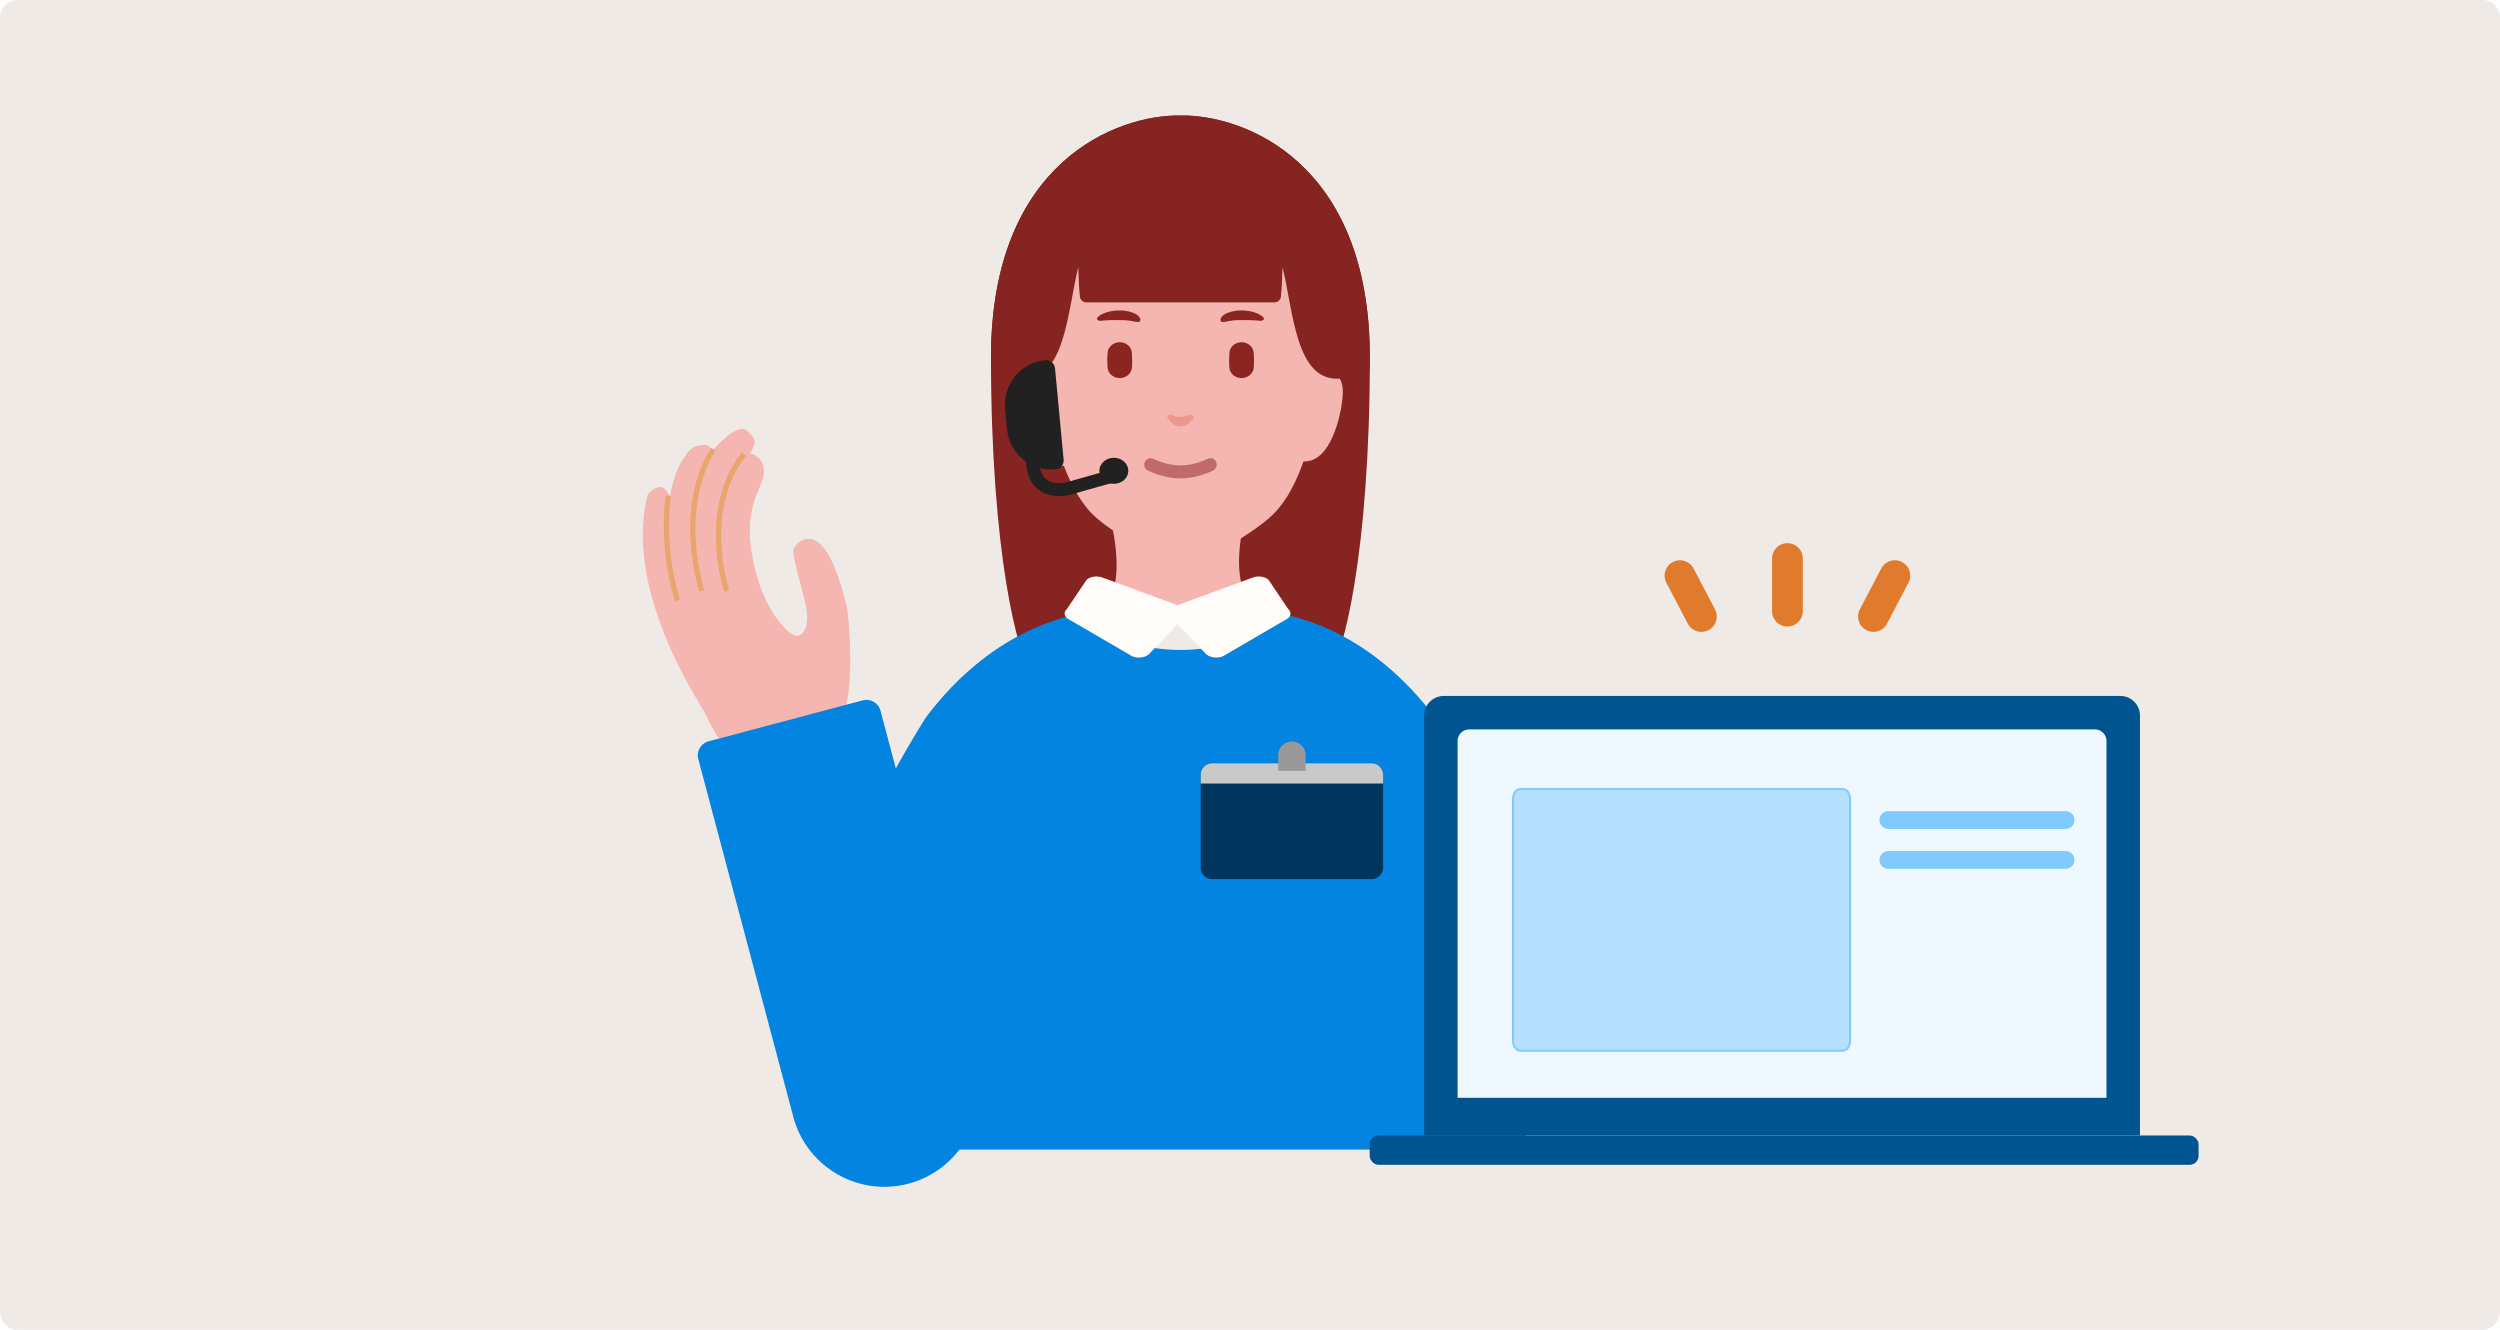
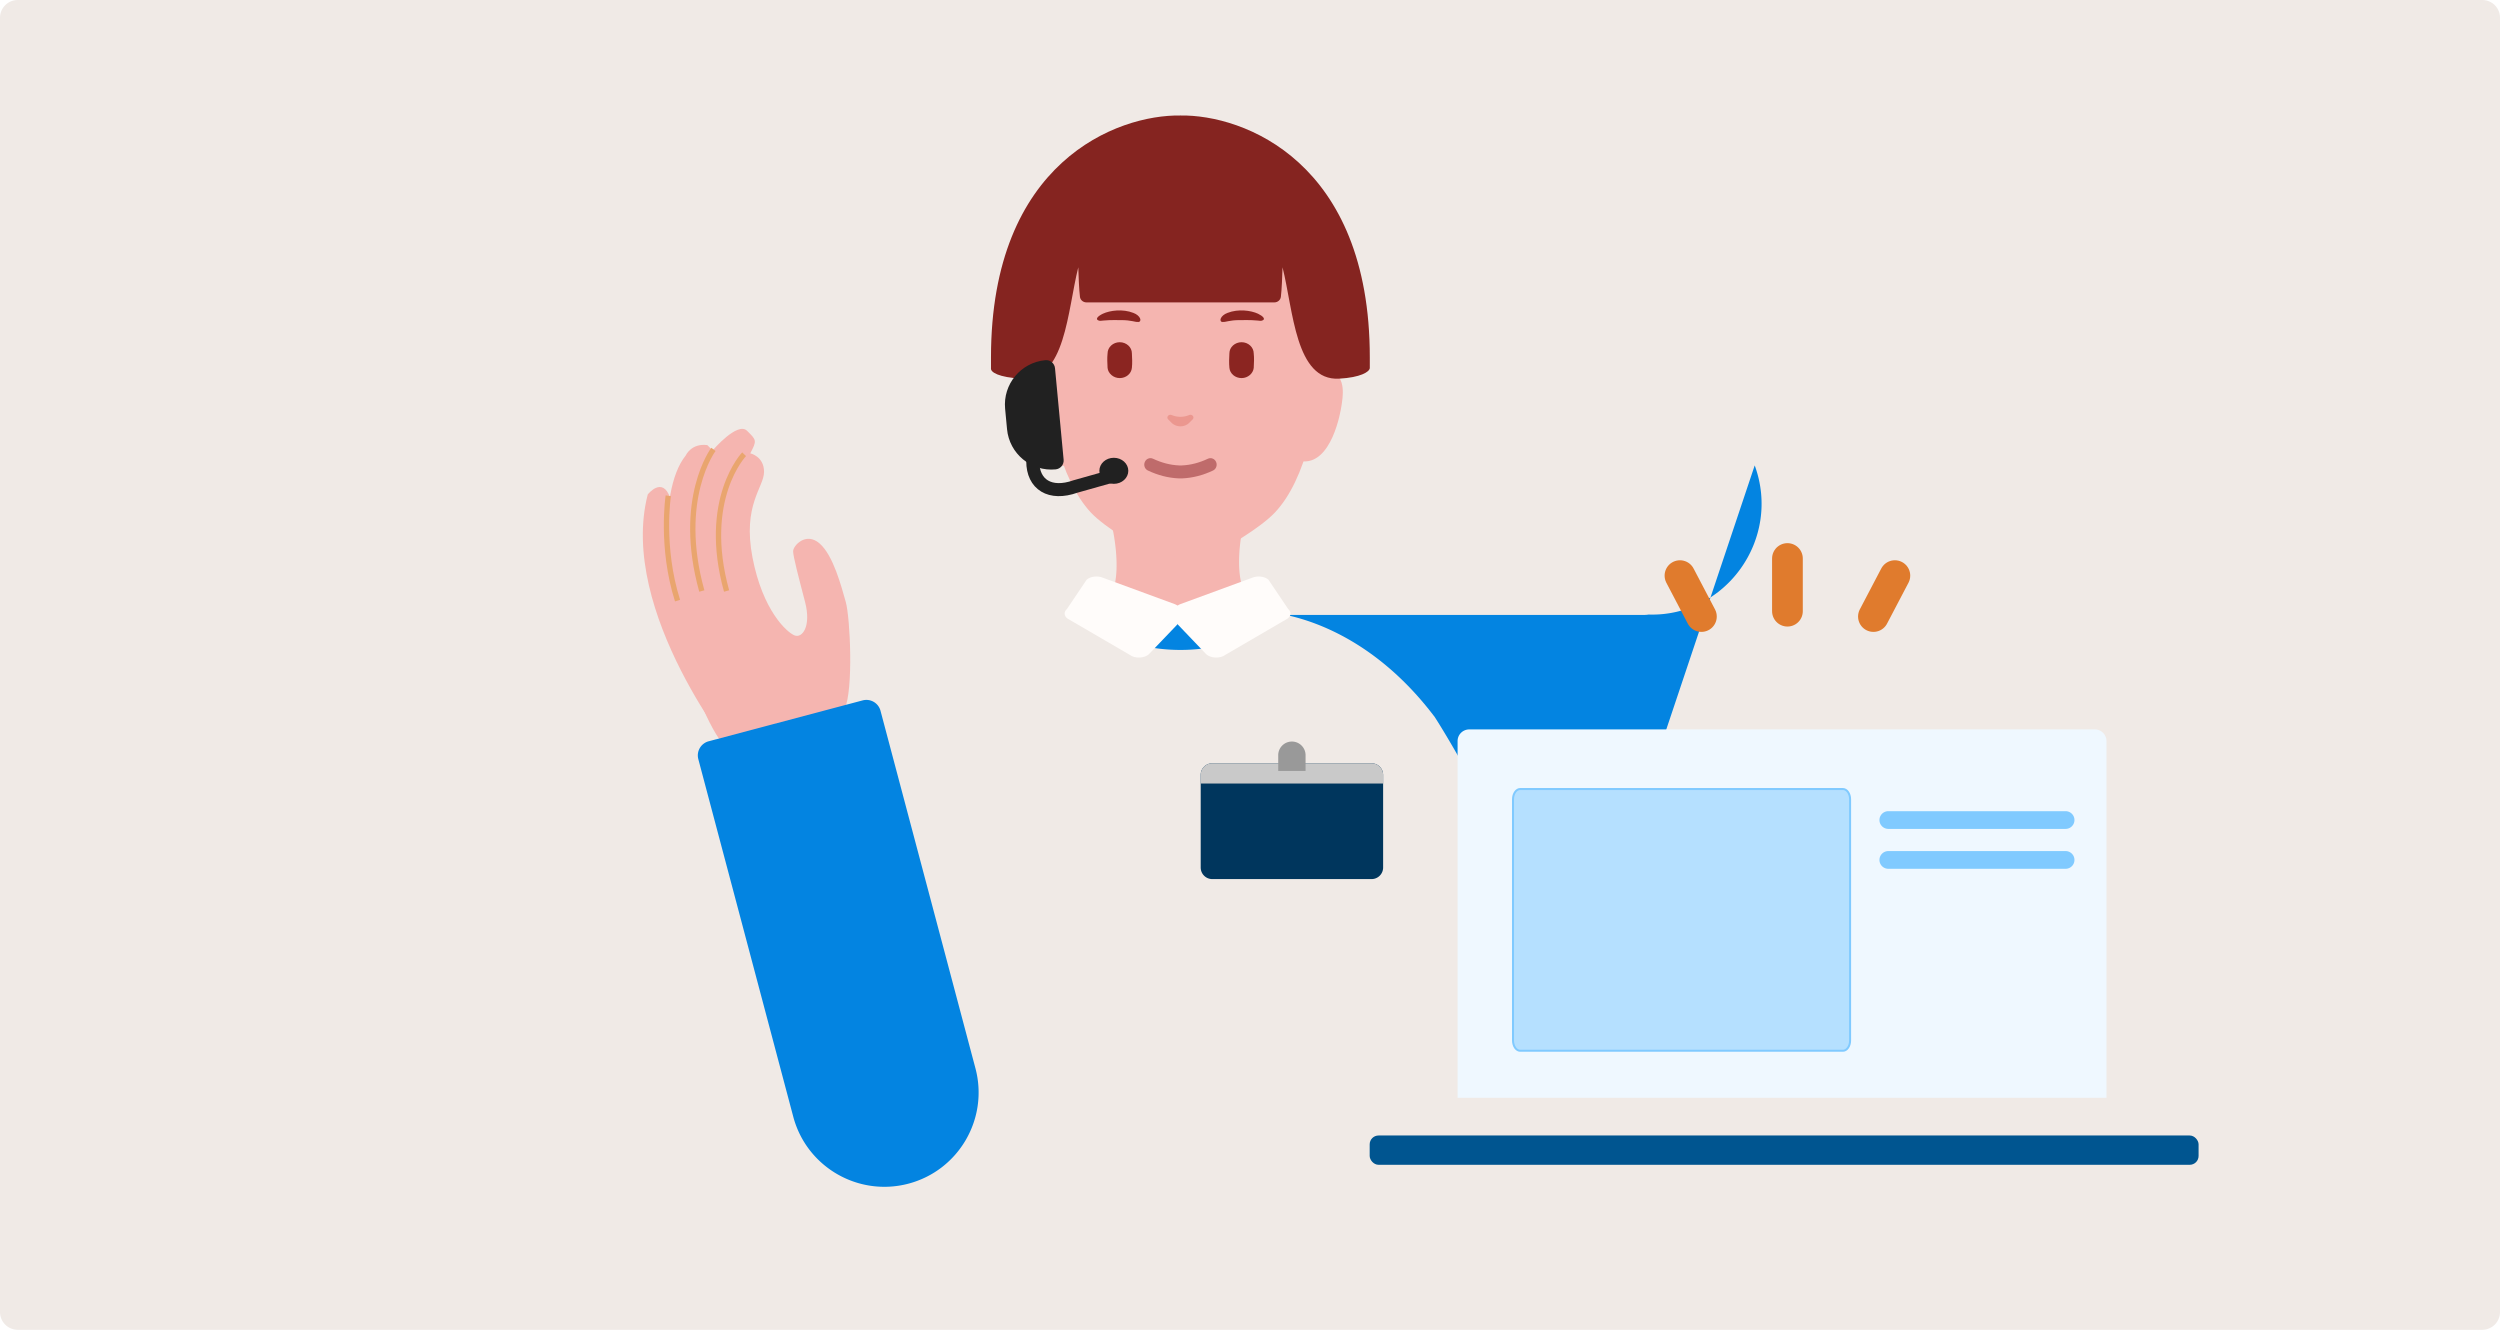
<svg xmlns="http://www.w3.org/2000/svg" width="564" height="300" fill="none">
  <g clip-path="url(#a)">
    <path fill="#F0EAE6" d="M0 4a4 4 0 0 1 4-4h556a4 4 0 0 1 4 4v292a4 4 0 0 1-4 4H4a4 4 0 0 1-4-4z" />
-     <path fill="#852420" d="M266.308 26.056c-14.248-.216-42.742 10.41-42.742 54.584s6.075 67.466 9.106 70.975h67.264c3.038-3.509 9.106-26.8 9.106-70.975s-28.487-54.8-42.734-54.584" />
    <path fill="#F5B5B0" d="M283.953 136.758c-7.166-2.785-3.462-18.367-3.462-18.367h-29.677s3.979 16.293-3.279 18.823l2.437.659a57.96 57.96 0 0 0 31.78-.457l2.207-.665z" />
    <path fill="#F5B5B0" d="M302.326 66.213c-.437-18.419-16.082-33.237-35.405-33.296-19.323 0-34.968 14.812-35.405 33.172v.75c0 .62.065 1.246.124 1.866v1.617c.372 6.04 3.429 17.238 6.604 29.187 1.809 6.849 4.422 12.386 7.793 16.058 3.43 3.672 11.405 8.087 11.405 8.087 2.992 1.305 6.232 1.931 9.414 1.99 3.24 0 6.421-.685 9.413-1.99 0 0 7.976-4.415 11.405-8.087 3.43-3.672 5.984-9.209 7.793-16.058 3.182-11.949 6.232-23.213 6.604-29.187v-1.617c0-.62.125-1.246.125-1.866v-.684l.124.065z" />
    <path fill="#F5B5B0" d="M294.007 87.854s1.796-5.361 6.218-4.018c3.658 1.096 2.633 6.092 2.437 7.553s-2.247 13.579-9.106 12.666c-6.866-.913.516-16.26.516-16.26zM239.225 88.402s-1.75-5.479-6.499-3.92c-3.998 1.246-2.999 6.411-2.809 7.905.189 1.493 1.999 13.938 9.374 12.816s0-16.736 0-16.736z" />
    <path fill="#BF6B6B" d="M266.652 107.923h-.751c-2.332-.098-4.664-.698-6.937-1.774-.706-.333-1.013-1.194-.693-1.931s1.143-1.063 1.849-.73c1.94.919 3.906 1.428 5.872 1.513h.641c1.959-.085 3.939-.594 5.872-1.513.706-.333 1.529 0 1.849.73.32.737.006 1.598-.693 1.931-2.273 1.076-4.605 1.676-6.937 1.774h-.072" />
    <path fill="#8B2521" d="M280.098 85.297c1.431 0 2.619-1.056 2.744-2.302 0-.56.065-1.122.065-1.683 0-.495 0-1.056-.065-1.559 0-1.428-1.248-2.55-2.744-2.55s-2.744 1.122-2.744 2.492c0 .56-.065 1.056-.065 1.617s0 1.122.065 1.683c.125 1.304 1.307 2.302 2.744 2.302M252.61 85.297c-1.431 0-2.62-1.056-2.744-2.302 0-.56-.065-1.122-.065-1.683 0-.495 0-1.056.065-1.559 0-1.428 1.248-2.55 2.744-2.55s2.743 1.122 2.743 2.492c0 .56.066 1.056.066 1.617s0 1.122-.066 1.683c-.124 1.304-1.306 2.302-2.743 2.302M275.78 72.612c.718.143 1.443-.424 4.069-.392 4.521-.078 4.207.307 4.893.098.889-.3.183-1.004-.927-1.54-1.633-.762-4.495-1.128-6.885-.188-1.575.574-2.078 1.963-1.078 2.08l-.079-.065zM256.835 72.612c-.725.143-1.444-.424-4.07-.392-4.52-.078-4.207.307-4.893.098-.888-.3-.189-1.004.928-1.54 1.633-.762 4.494-1.128 6.885-.188 1.574.574 2.077 1.963 1.071 2.08l.079-.065z" />
    <path fill="#EB978F" d="M268.314 95.368c-1.078 1.082-2.94 1.082-4.018 0l-.751-.75c-.497-.503.111-1.266.784-.985a5.1 5.1 0 0 0 3.945 0c.673-.28 1.281.482.784.985l-.751.75z" />
    <path fill="#852420" d="M266.307 26.056c-14.247-.216-42.741 10.41-42.741 54.584v2.433c-.138.894 1.718 2.068 6.924 2.355 9.89.541 10.314-15.412 12.771-25.124.045 1.683.183 5.23.379 6.685.098.711.731 1.233 1.469 1.233h42.382c.745 0 1.372-.528 1.47-1.233.196-1.448.333-5.002.379-6.685 2.449 9.712 2.874 25.665 12.771 25.124 4.827-.268 6.832-1.54 6.911-2.368h.006v-2.426c.02-44.169-28.474-54.793-42.721-54.578" />
    <path fill="#F5B5B0" d="M166.217 171.036s-26.906-32.945-20.088-59.476c0 0 3.297-4.252 5.059.733s4.697 24.275 10.446 23.428c5.75-.848 21.076 40.112 4.594 35.34l-.028-.024z" />
    <path fill="#F5B5B0" d="M151.282 135.206s-3.479-23.894 3.405-32.43c0 0 1.263-2.85 4.884-2.357l1.203 1.19s5.588-6.554 7.752-4.43 2.259 2.206.733 5.093c0 0 3.122.674 3.109 4.195-.022 3.513-4.898 7.421-2.604 19.315 2.285 11.886 7.658 16.796 9.447 17.549s3.837-2.034 2.418-7.498-2.695-10.248-2.703-11.471 2.864-4.458 5.969-1.761 4.913 9.708 5.909 13.202c.996 3.495 1.755 19.829-.253 24.129s-14.975 16.717-24.222 11.051-14.954-35.829-14.954-35.829l-.085.042z" />
    <path stroke="#E9A56E" stroke-miterlimit="10" stroke-width="1.202" d="M150.762 111.848s-1.761 11.526 2.094 23.651M160.949 101.381s-8.413 11.159-2.618 31.952M167.872 102.471s-9.712 10.101-3.956 30.861" />
    <path fill="#0384E1" d="m159.877 167.232 34.738-9.224a3.296 3.296 0 0 1 4.027 2.338l21.42 80.674c3.011 11.34-3.755 22.997-15.094 26.008s-22.996-3.755-26.007-15.094l-21.421-80.675a3.295 3.295 0 0 1 2.337-4.027" />
    <path fill="#F0EAE6" d="M289.178 139.333c-7.166-3.146-23.523-2.652-23.523-2.652s-13.64-.859-20.904 2.007c-11.484 4.523-9.145 5.997-9.145 5.997s6.572 10.912 30.049 10.912 30.049-10.912 30.049-10.912 2.874-1.226-6.52-5.344z" />
-     <path fill="#0384E1" d="M355.467 225.614c-7.519-20.558-23.967-51.645-31.773-63.828-11.465-15.201-24.542-21.119-33.57-23.059a39.63 39.63 0 0 1-23.811 7.897 39.67 39.67 0 0 1-23.81-7.897c-9.034 1.947-22.105 7.865-33.57 23.059-7.812 12.183-24.254 43.27-31.773 63.828-6.095 16.657 6.585 34.19 23.908 33.648.34.052.693.085 1.052.085h128.393c.36 0 .706-.033 1.052-.085 17.324.542 30.01-16.991 23.915-33.648z" />
+     <path fill="#0384E1" d="M355.467 225.614c-7.519-20.558-23.967-51.645-31.773-63.828-11.465-15.201-24.542-21.119-33.57-23.059a39.63 39.63 0 0 1-23.811 7.897 39.67 39.67 0 0 1-23.81-7.897h128.393c.36 0 .706-.033 1.052-.085 17.324.542 30.01-16.991 23.915-33.648z" />
    <path fill="#FFFCFA" d="m248.871 130.357 16.226 5.962c.84.358 1.298.99 1.199 1.631l-.329 2.203c-.038.268-.175.527-.389.756l-6.316 6.603c-.985 1.029-3.253 1.129-4.444.189l-14.023-8.171c-.786-.621-.824-1.506-.084-2.153l4.441-6.598c.863-.76 2.505-.949 3.719-.422" />
    <path fill="#FFFCFA" d="m282.441 130.357-16.225 5.962c-.84.358-1.298.99-1.199 1.631l.328 2.203c.038.268.176.527.39.756l6.315 6.603c.985 1.029 3.253 1.129 4.445.189l14.022-8.171c.787-.621.825-1.506.084-2.153l-4.441-6.598c-.863-.76-2.505-.949-3.719-.422" />
    <path fill="#00365D" d="M270.879 174.807a2.61 2.61 0 0 1 2.61-2.61h35.928a2.616 2.616 0 0 1 2.616 2.61v20.905a2.61 2.61 0 0 1-2.616 2.61h-35.928a2.61 2.61 0 0 1-2.61-2.61z" />
    <path fill="#C9C9C9" d="M270.879 174.807a2.61 2.61 0 0 1 2.61-2.61h35.928a2.616 2.616 0 0 1 2.616 2.61v1.96h-41.154z" />
    <path fill="#999" d="M291.455 167.293c1.7 0 3.082 1.383 3.082 3.082v3.543h-6.17v-3.543a3.086 3.086 0 0 1 3.083-3.082z" />
    <path stroke="#212121" stroke-miterlimit="10" stroke-width="2.94" d="m250.63 107.492-8.017 2.262c-5.709 2.022-9.621-.414-9.621-5.701V96.09" />
    <path fill="#212121" stroke="#212121" stroke-width=".556" d="M254.27 106.215c0 1.443-1.31 2.661-2.988 2.661-1.679 0-2.988-1.218-2.988-2.661s1.309-2.661 2.988-2.661c1.678 0 2.988 1.218 2.988 2.661ZM227.029 92.183c-.507-5.376 3.441-10.145 8.816-10.651.953-.09 1.798.61 1.888 1.562l1.944 20.635c.09.952-.61 1.797-1.562 1.887-5.376.507-10.144-3.44-10.651-8.816z" />
    <path stroke="#E07B2D" stroke-linecap="round" stroke-linejoin="round" stroke-width="6.931" d="M403.246 126v11.883M427.482 129.862l-4.837 9.227M379 129.862l4.837 9.227" />
-     <path fill="#005590" d="M325.768 157h152.546c2.455 0 4.463 1.982 4.463 4.405v94.762h-161.5v-94.762c0-2.423 2.009-4.405 4.463-4.405z" />
    <path fill="#EFF8FF" d="M331.475 164.556h141.103a2.63 2.63 0 0 1 2.643 2.624v80.487H328.832V167.18c0-1.464 1.197-2.624 2.643-2.624" />
    <path fill="#B5E0FF" stroke="#80CAFF" stroke-width=".454" d="M342.945 178.005h72.829c.415 0 .812.233 1.114.65.301.416.494 1.003.494 1.662v54.421c0 .659-.193 1.246-.494 1.663-.302.417-.699.65-1.114.65h-72.829c-.416 0-.812-.233-1.114-.65-.301-.417-.495-1.004-.495-1.663v-54.421c0-.659.194-1.246.495-1.662.302-.417.698-.65 1.114-.65Z" />
    <path stroke="#80CAFF" stroke-linecap="round" stroke-width="4" d="M426 185h40M426 194h40" />
    <rect width="187" height="6.611" x="309" y="256.167" fill="#005590" rx="2" />
  </g>
  <defs>
    <clipPath id="a">
      <path fill="#fff" d="M0 4a4 4 0 0 1 4-4h556a4 4 0 0 1 4 4v292a4 4 0 0 1-4 4H4a4 4 0 0 1-4-4z" />
    </clipPath>
  </defs>
</svg>